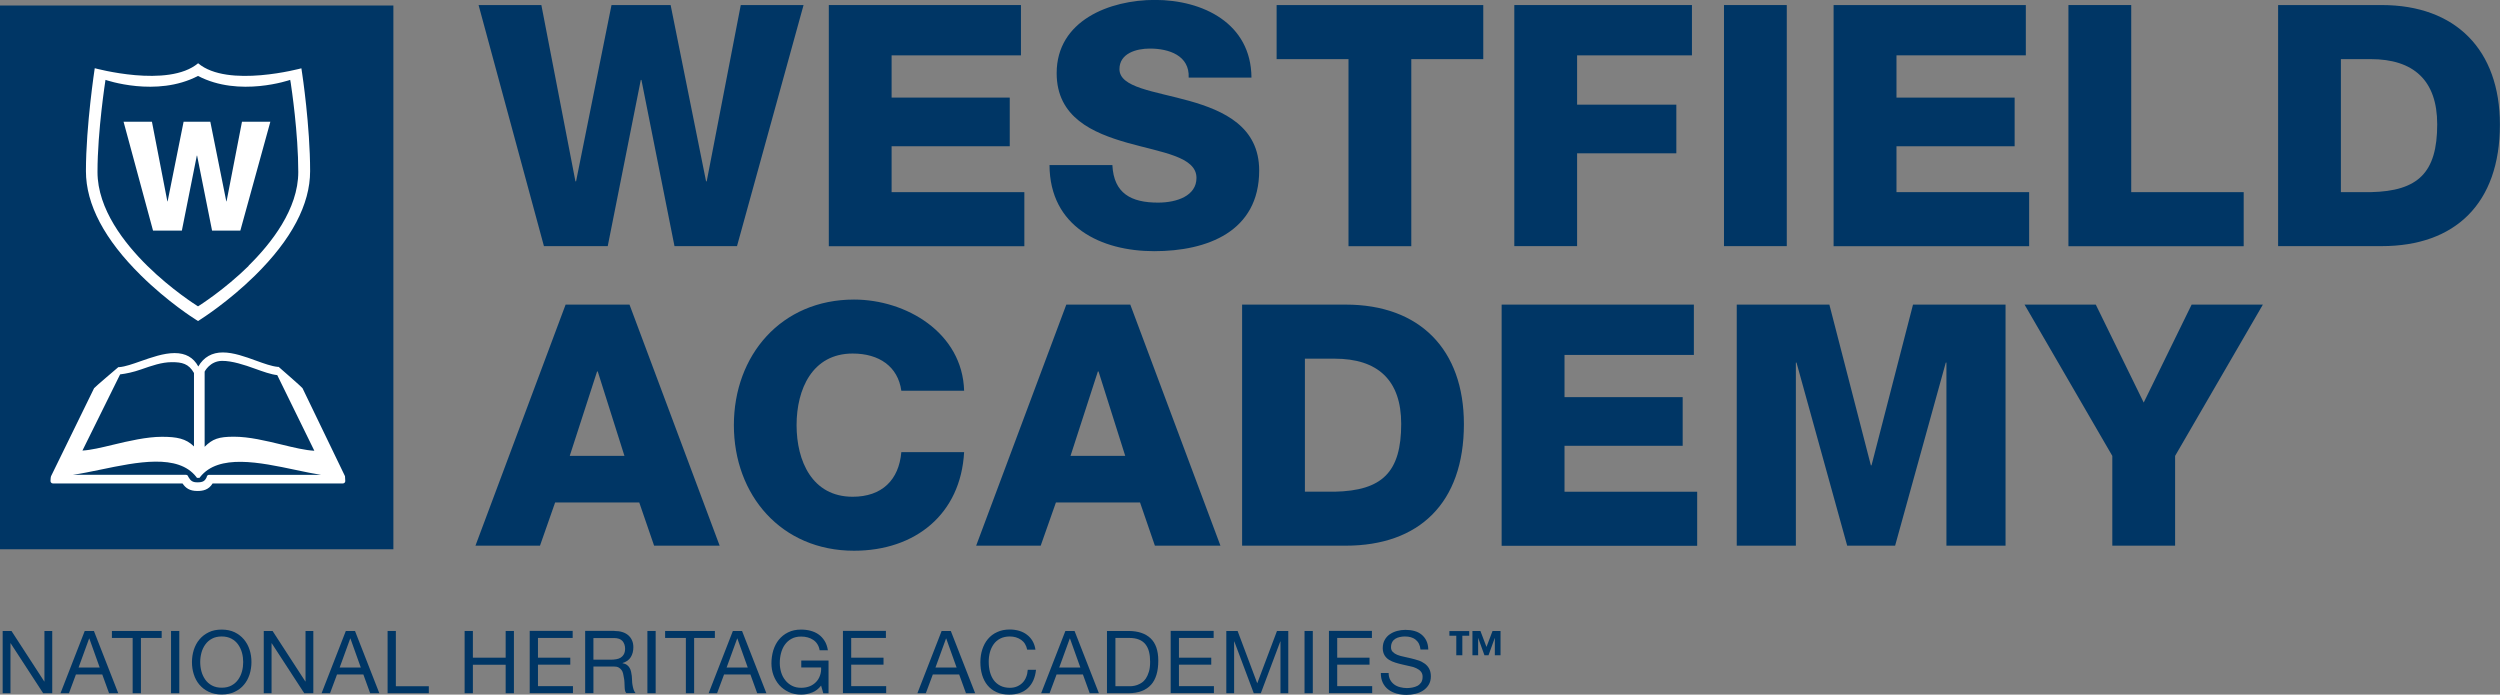
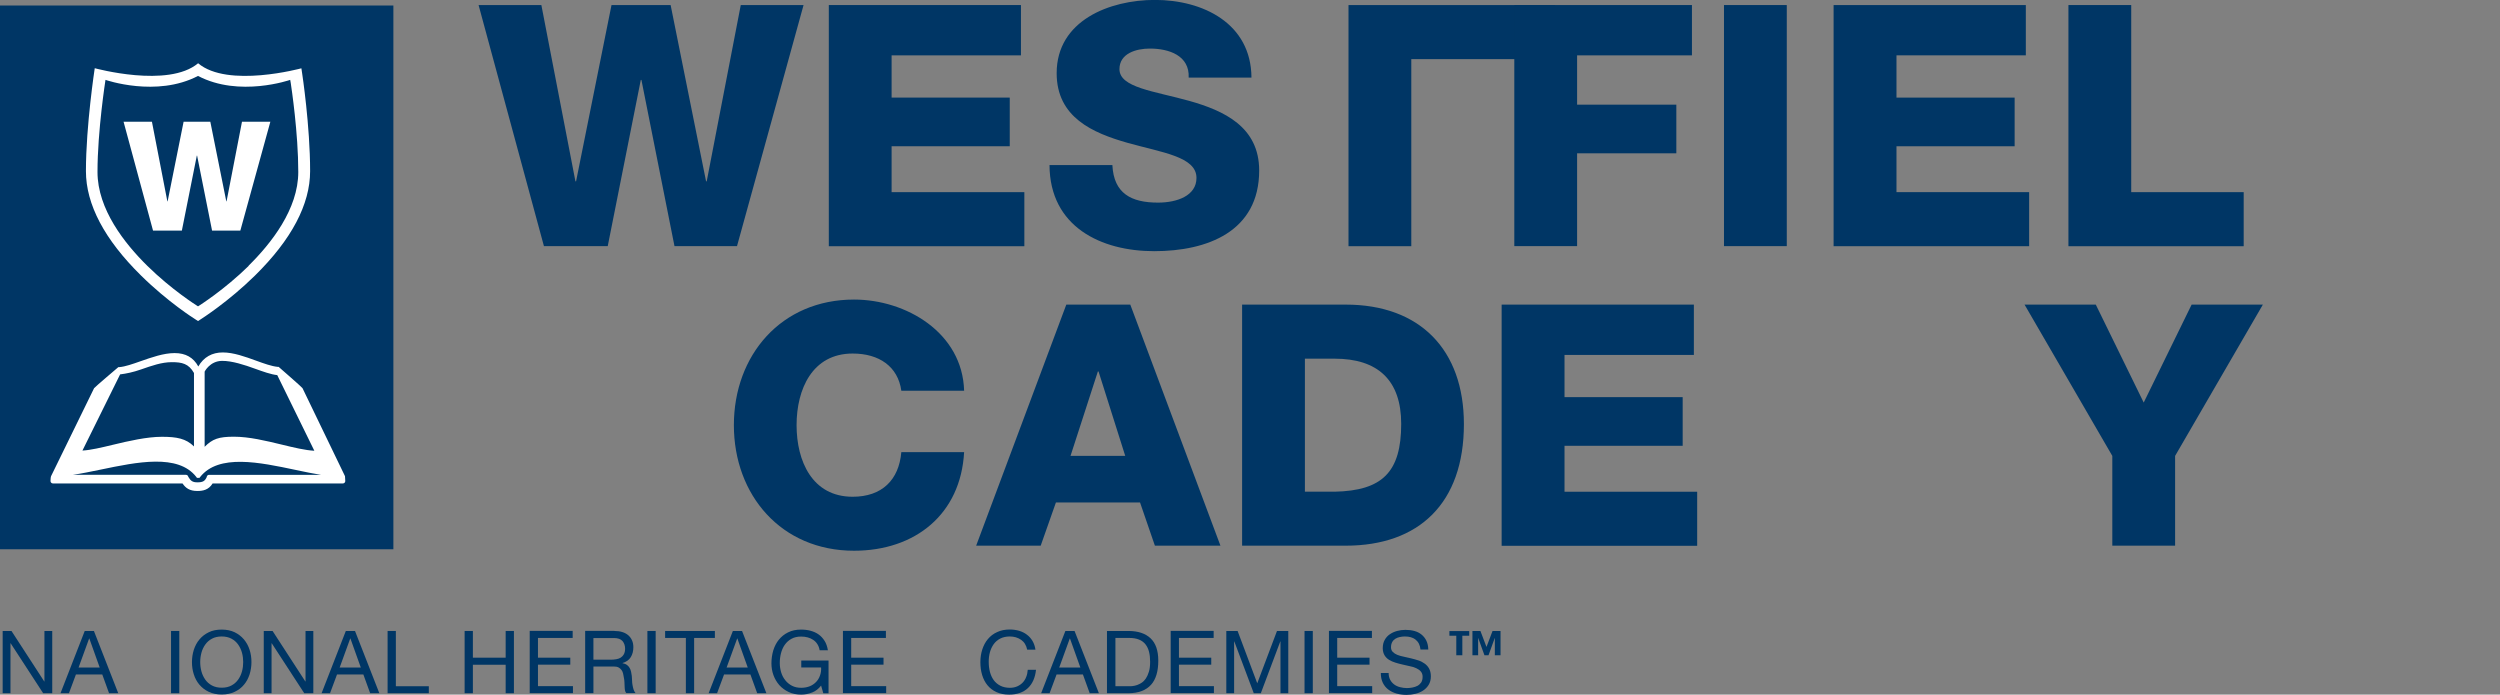
<svg xmlns="http://www.w3.org/2000/svg" id="Layer_1" width="272.32" height="75.66" viewBox="0 0 272.32 75.66">
  <rect x="0" y="0" width="272.32" height="75.66" fill="#808080" stroke="none" />
  <defs>
    <style>.cls-1{fill:#fff;}.cls-2{fill:#003665;}</style>
  </defs>
  <rect class="cls-2" y=".6" width="42.85" height="59.23" />
  <path class="cls-2" d="M80.31,26.81h-6.84l-3.6-18.1h-.07l-3.6,18.1h-6.95L52.13.55h6.84l3.71,19.2h.07l3.86-19.2h6.44l3.86,19.2h.07l3.71-19.2h6.84l-7.25,26.26Z" />
  <path class="cls-2" d="M90.28.55h20.93v5.48h-14.09v4.6h12.87v5.3h-12.87v5h14.46v5.89h-21.3V.55Z" />
  <path class="cls-2" d="M121.17,17.99c.15,3.09,2.06,4.08,4.97,4.08,2.06,0,4.19-.74,4.19-2.69,0-2.32-3.75-2.76-7.54-3.83-3.75-1.07-7.69-2.76-7.69-7.58,0-5.74,5.77-7.98,10.7-7.98,5.22,0,10.48,2.54,10.52,8.46h-6.84c.11-2.39-2.13-3.16-4.23-3.16-1.47,0-3.31.52-3.31,2.24,0,2.02,3.79,2.39,7.61,3.46,3.79,1.07,7.61,2.83,7.61,7.58,0,6.66-5.66,8.79-11.44,8.79s-11.37-2.65-11.4-9.38h6.84Z" />
-   <path class="cls-2" d="M161.56,6.44h-7.83v20.38h-6.84V6.44h-7.83V.55h22.51v5.89Z" />
+   <path class="cls-2" d="M161.56,6.44h-7.83v20.38h-6.84V6.44V.55h22.51v5.89Z" />
  <path class="cls-2" d="M164.95.55h19.35v5.48h-12.51v5.37h10.81v5.3h-10.81v10.11h-6.84V.55Z" />
  <path class="cls-2" d="M187.79.55h6.84v26.26h-6.84V.55Z" />
  <path class="cls-2" d="M199.74.55h20.93v5.48h-14.09v4.6h12.87v5.3h-12.87v5h14.45v5.89h-21.3V.55Z" />
  <path class="cls-2" d="M225.31.55h6.84v20.38h12.25v5.89h-19.09V.55Z" />
-   <path class="cls-2" d="M248.15.55h11.29c8.06,0,12.87,4.89,12.87,13.02,0,8.61-4.89,13.24-12.87,13.24h-11.29V.55ZM254.99,20.93h3.24c5.19-.11,7.25-2.13,7.25-7.39,0-4.78-2.57-7.1-7.25-7.1h-3.24v14.49Z" />
-   <path class="cls-2" d="M61.62,33.18h6.95l9.82,26.26h-7.14l-1.62-4.71h-9.16l-1.65,4.71h-7.03l9.82-26.26ZM62.06,49.66h5.96l-2.91-9.2h-.07l-2.98,9.2Z" />
  <path class="cls-2" d="M98.18,42.56c-.37-2.65-2.43-4.05-5.3-4.05-4.41,0-6.11,3.9-6.11,7.8s1.69,7.8,6.11,7.8c3.2,0,5.04-1.84,5.3-4.86h6.84c-.37,6.77-5.33,10.74-11.99,10.74-7.94,0-13.09-6.07-13.09-13.68s5.15-13.68,13.09-13.68c5.66,0,11.81,3.6,11.99,9.93h-6.84Z" />
  <path class="cls-2" d="M116.17,33.18h6.95l9.82,26.26h-7.14l-1.62-4.71h-9.16l-1.66,4.71h-7.03l9.82-26.26ZM116.61,49.66h5.96l-2.91-9.2h-.07l-2.98,9.2Z" />
  <path class="cls-2" d="M135.3,33.18h11.29c8.06,0,12.87,4.89,12.87,13.02,0,8.61-4.89,13.24-12.87,13.24h-11.29v-26.26ZM142.14,53.56h3.24c5.19-.11,7.25-2.13,7.25-7.39,0-4.78-2.57-7.1-7.25-7.1h-3.24v14.49Z" />
  <path class="cls-2" d="M163.58,33.18h20.93v5.48h-14.09v4.6h12.87v5.3h-12.87v5h14.45v5.89h-21.3v-26.26Z" />
-   <path class="cls-2" d="M189.19,33.18h10.08l4.52,17.51h.07l4.52-17.51h10.08v26.26h-6.44v-19.94h-.07l-5.52,19.94h-5.22l-5.52-19.94h-.07v19.94h-6.44v-26.26Z" />
  <path class="cls-2" d="M236.93,49.66v9.78h-6.84v-9.78l-9.56-16.48h7.76l5.22,10.67,5.22-10.67h7.76l-9.56,16.48Z" />
  <path class="cls-2" d="M1.25,68.73l3.57,5.5h.02v-5.5h.85v6.78h-.99l-3.54-5.44h-.02v5.44H.29v-6.78h.96Z" />
  <path class="cls-2" d="M10.23,68.73l2.65,6.78h-1l-.74-2.04h-2.87l-.76,2.04h-.92l2.64-6.78h1ZM10.86,72.71l-1.13-3.16h-.02l-1.15,3.16h2.3Z" />
-   <path class="cls-2" d="M12.19,69.49v-.76h5.42v.76h-2.26v6.02h-.9v-6.02h-2.26Z" />
  <path class="cls-2" d="M19.53,68.73v6.78h-.9v-6.78h.9Z" />
  <path class="cls-2" d="M21.11,70.79c.14-.43.34-.81.61-1.13.27-.33.61-.59,1.02-.79.4-.2.88-.29,1.41-.29s1.01.1,1.41.29c.41.2.74.46,1.02.79.27.33.48.71.61,1.13.14.43.2.87.2,1.33s-.07.91-.2,1.33c-.14.43-.34.81-.61,1.13-.27.33-.61.59-1.02.78-.4.19-.88.29-1.41.29s-1.01-.1-1.41-.29-.74-.45-1.02-.78-.48-.71-.61-1.13c-.14-.43-.2-.87-.2-1.33s.07-.91.2-1.33ZM21.94,73.13c.09.33.23.63.42.9.19.27.43.48.73.64.3.16.65.24,1.06.24s.77-.08,1.06-.24c.3-.16.54-.37.73-.64.19-.27.33-.56.42-.9.09-.33.13-.67.13-1.01s-.04-.68-.13-1.01-.23-.63-.42-.9c-.19-.27-.43-.48-.73-.64-.3-.16-.65-.24-1.06-.24s-.77.08-1.06.24c-.3.16-.54.37-.73.64-.19.27-.33.56-.42.9s-.13.67-.13,1.01.04.68.13,1.01Z" />
  <path class="cls-2" d="M29.69,68.73l3.57,5.5h.02v-5.5h.85v6.78h-.99l-3.54-5.44h-.02v5.44h-.85v-6.78h.96Z" />
  <path class="cls-2" d="M38.67,68.73l2.65,6.78h-1l-.74-2.04h-2.87l-.76,2.04h-.92l2.64-6.78h1ZM39.3,72.71l-1.13-3.16h-.02l-1.15,3.16h2.3Z" />
  <path class="cls-2" d="M43.12,68.73v6.02h3.59v.76h-4.49v-6.78h.9Z" />
  <path class="cls-2" d="M51.51,68.73v2.91h3.57v-2.91h.9v6.78h-.9v-3.1h-3.57v3.1h-.9v-6.78h.9Z" />
  <path class="cls-2" d="M62.38,68.73v.76h-3.78v2.15h3.52v.76h-3.52v2.34h3.81v.76h-4.71v-6.78h4.68Z" />
  <path class="cls-2" d="M66.93,68.73c.65,0,1.15.16,1.51.47.36.32.55.75.55,1.3,0,.41-.09.77-.28,1.08s-.49.52-.9.64v.02c.2.04.36.1.48.19.12.09.22.19.29.32.07.12.13.26.16.41.03.15.06.31.08.47.01.16.02.33.03.5,0,.17.02.34.05.5s.06.32.11.47c.05.15.12.28.21.39h-1.01c-.06-.07-.11-.16-.13-.28-.02-.12-.04-.25-.04-.4,0-.15-.01-.31-.02-.48,0-.17-.03-.34-.06-.5-.02-.16-.06-.32-.09-.47s-.1-.28-.18-.39c-.08-.11-.19-.2-.32-.27-.13-.07-.31-.1-.53-.1h-2.2v2.9h-.9v-6.78h3.19ZM67.12,71.81c.19-.03.36-.09.5-.18.14-.09.26-.22.34-.37s.13-.36.13-.6c0-.34-.1-.62-.29-.84-.19-.21-.5-.32-.92-.32h-2.24v2.36h1.88c.21,0,.41-.02.6-.05Z" />
  <path class="cls-2" d="M71.42,68.73v6.78h-.9v-6.78h.9Z" />
  <path class="cls-2" d="M72.45,69.49v-.76h5.42v.76h-2.26v6.02h-.9v-6.02h-2.26Z" />
  <path class="cls-2" d="M80.83,68.73l2.65,6.78h-1l-.74-2.04h-2.87l-.76,2.04h-.92l2.64-6.78h1ZM81.45,72.71l-1.13-3.16h-.02l-1.15,3.16h2.3Z" />
  <path class="cls-2" d="M88.46,75.43c-.39.16-.79.23-1.19.23-.51,0-.96-.09-1.36-.28-.4-.19-.74-.44-1.02-.75-.28-.32-.49-.68-.64-1.09-.15-.41-.22-.84-.22-1.28,0-.49.07-.96.2-1.41.14-.45.34-.84.61-1.17s.6-.6,1.01-.8c.4-.2.87-.3,1.41-.3.37,0,.71.04,1.04.13.33.09.62.22.87.4.26.18.47.42.65.7s.29.62.36,1.02h-.9c-.04-.26-.13-.48-.25-.67-.12-.19-.27-.34-.45-.46-.18-.12-.38-.21-.6-.27-.22-.06-.46-.09-.72-.09-.41,0-.76.08-1.06.25-.29.16-.53.38-.72.65-.19.27-.32.58-.41.92-.09.35-.13.7-.13,1.06s.05.69.15,1.02c.1.33.25.61.45.86.2.25.44.45.73.6s.62.22,1,.22c.35,0,.67-.06.94-.17.27-.11.5-.27.69-.47.19-.2.33-.43.42-.7.1-.27.14-.56.12-.87h-2.16v-.76h2.97v3.57h-.57l-.24-.84c-.27.35-.6.61-.99.76Z" />
  <path class="cls-2" d="M96.5,68.73v.76h-3.78v2.15h3.52v.76h-3.52v2.34h3.81v.76h-4.71v-6.78h4.68Z" />
-   <path class="cls-2" d="M103.57,68.73l2.65,6.78h-1l-.74-2.04h-2.87l-.76,2.04h-.92l2.64-6.78h1ZM104.2,72.71l-1.13-3.16h-.02l-1.15,3.16h2.3Z" />
  <path class="cls-2" d="M111.22,69.69c-.35-.24-.75-.36-1.23-.36-.4,0-.75.08-1.04.23-.29.15-.53.36-.71.61s-.32.55-.41.88c-.09.33-.13.67-.13,1.03,0,.39.04.75.13,1.1.09.35.23.65.41.9.19.26.43.46.72.61s.64.23,1.04.23c.3,0,.56-.05.79-.15.23-.1.43-.23.6-.41.17-.17.3-.38.39-.62.1-.24.15-.5.17-.78h.9c-.09.85-.38,1.52-.88,1.99-.5.47-1.18.71-2.05.71-.53,0-.98-.09-1.38-.27-.39-.18-.72-.43-.98-.75-.26-.32-.45-.69-.58-1.12-.13-.43-.19-.89-.19-1.39s.07-.96.21-1.39c.14-.43.34-.81.61-1.13s.6-.58,1.01-.76c.4-.19.86-.28,1.38-.28.35,0,.69.05,1.01.14.32.1.6.23.84.42.25.18.45.41.62.69.16.28.27.59.32.95h-.9c-.1-.48-.32-.84-.67-1.08Z" />
  <path class="cls-2" d="M117.05,68.73l2.65,6.78h-1l-.74-2.04h-2.87l-.76,2.04h-.92l2.64-6.78h1ZM117.68,72.71l-1.13-3.16h-.02l-1.15,3.16h2.3Z" />
  <path class="cls-2" d="M122.92,68.73c1.04,0,1.85.27,2.41.8s.84,1.34.84,2.43c0,.57-.06,1.07-.19,1.51-.13.44-.32.81-.59,1.11-.27.3-.6.53-1.02.69s-.9.24-1.46.24h-2.33v-6.78h2.33ZM123,74.75c.1,0,.23,0,.38-.02.15-.02.31-.05.48-.11.17-.06.34-.15.51-.26.17-.11.32-.27.45-.46.13-.2.24-.44.33-.74s.13-.65.13-1.07-.04-.77-.12-1.09c-.08-.32-.21-.59-.39-.82-.18-.22-.41-.4-.7-.51-.29-.12-.64-.18-1.05-.18h-1.52v5.26h1.5Z" />
  <path class="cls-2" d="M132.2,68.73v.76h-3.78v2.15h3.52v.76h-3.52v2.34h3.81v.76h-4.71v-6.78h4.68Z" />
  <path class="cls-2" d="M134.81,68.73l2.14,5.7,2.15-5.7h1.23v6.78h-.85v-5.64h-.02l-2.12,5.64h-.77l-2.12-5.64h-.02v5.64h-.85v-6.78h1.23Z" />
  <path class="cls-2" d="M143,68.73v6.78h-.9v-6.78h.9Z" />
  <path class="cls-2" d="M149.44,68.73v.76h-3.78v2.15h3.52v.76h-3.52v2.34h3.81v.76h-4.71v-6.78h4.68Z" />
  <path class="cls-2" d="M154.19,69.66c-.3-.22-.68-.33-1.15-.33-.19,0-.38.02-.56.06-.18.04-.35.1-.49.19s-.26.21-.34.36-.13.33-.13.56c0,.21.06.38.19.51s.29.24.49.32.44.15.7.2c.26.05.52.11.79.18.27.06.53.14.79.22s.49.2.7.35c.21.15.37.33.49.55.12.22.19.5.19.84,0,.36-.08.67-.24.93-.16.26-.37.47-.62.63s-.54.28-.85.35c-.31.07-.63.11-.94.11-.38,0-.74-.05-1.08-.14-.34-.1-.64-.24-.89-.43-.26-.19-.46-.44-.61-.74-.15-.3-.22-.66-.22-1.07h.85c0,.28.06.53.17.74s.26.37.44.51c.18.13.39.23.63.29.24.06.49.1.74.1.2,0,.41-.02.61-.06s.39-.1.56-.19c.16-.09.3-.22.4-.37.1-.16.15-.36.15-.61,0-.23-.06-.42-.19-.57-.12-.15-.29-.26-.49-.36s-.44-.17-.7-.22c-.26-.06-.52-.12-.79-.18s-.53-.13-.79-.21-.49-.18-.7-.31c-.21-.13-.37-.3-.49-.5-.12-.21-.19-.46-.19-.77,0-.34.07-.64.21-.89.14-.25.32-.46.56-.62s.49-.28.79-.36c.29-.08.6-.12.91-.12.35,0,.67.04.97.12.3.08.56.21.78.39.22.18.4.4.53.67.13.27.2.59.21.96h-.85c-.05-.49-.23-.84-.53-1.06Z" />
  <path class="cls-1" d="M22.78,51.72c-.13,0-.24.09-.26.22v.02c-.2.45-.43.58-1.01.58-.54,0-.73-.15-1-.6h0c-.02-.13-.13-.22-.26-.22H7.93c.94-.13,1.97-.35,3.05-.57,3.94-.82,8.42-1.75,10.4.8l.07.1h.28l.07-.09c2.02-2.55,6.48-1.6,10.41-.77.97.21,1.92.4,2.78.54h-12.22ZM13.09,40.78c.66-.08,1.43-.24,2.28-.54,1.15-.4,2.24-.79,3.35-.79s1.83.16,2.41,1.18v8c-.87-.86-1.87-1.05-3.5-1.05s-3.64.46-5.33.87c-1.24.3-2.42.58-3.32.63l4.1-8.29ZM24.19,39.31c1.08-.01,2.46.44,3.58.85.86.31,1.75.63,2.43.7l4.04,8.24c-.99-.05-2.24-.35-3.55-.67-1.74-.42-3.55-.86-5.21-.86s-2.33.24-3.19,1.1v-8.19s.57-1.16,1.9-1.17ZM37.58,51.87l-4.63-9.59c-.04-.09-2.6-2.32-2.6-2.32h-.11c-.64-.06-1.48-.36-2.36-.68-1.15-.42-2.45-.89-3.61-.89s-2.08.5-2.67,1.53c-.53-.98-1.38-1.46-2.58-1.46s-2.51.47-3.69.88c-.88.31-1.7.6-2.33.65h-.11s-2.59,2.2-2.64,2.29l-4.69,9.59c-.04.08-.06.43-.06.53,0,.14.12.26.26.26h14.12c.34.5.77.82,1.62.82.58,0,1.22-.1,1.66-.82h14.19c.15,0,.26-.12.26-.26" />
  <path class="cls-1" d="M27.1,28.95c-2.66,2.61-5.36,4.31-5.39,4.33l-.14.09-.14-.09s-2.73-1.71-5.39-4.33c-2.47-2.43-5.42-6.17-5.42-10.21,0-4.5.87-10.04.87-10.04,0,0,5.55,1.94,10.08-.43,4.5,2.37,10.04.43,10.04.43l.06.34c.08.54.82,5.44.82,9.7,0,4.04-2.95,7.78-5.42,10.21ZM32.91,7.98l-.08-.54s-8.02,2.19-11.25-.55c-3.25,2.74-11.26.54-11.26.54,0,0-.96,6.26-.96,11.21,0,3.62,2.02,7.45,6,11.37,2.93,2.89,5.81,4.71,5.93,4.78l.28.18.28-.18c.12-.08,3-1.9,5.93-4.78,3.98-3.92,6-7.75,6-11.37,0-4.91-.86-10.61-.87-10.66Z" />
  <path class="cls-1" d="M26.19,25.12h-3.09l-1.63-8.17h-.03l-1.63,8.17h-3.14l-3.21-11.86h3.09l1.68,8.67h.03l1.74-8.67h2.91l1.74,8.67h.03l1.68-8.67h3.09l-3.27,11.86Z" />
  <path class="cls-2" d="M159.29,69.25v2.13h-.66v-2.13h-.75v-.51h2.16v.51h-.75ZM162.83,71.38v-1.88h-.01l-.68,1.88h-.44l-.68-1.88h-.01v1.88h-.62v-2.65h.87l.66,1.74.66-1.74h.87v2.65h-.62Z" />
</svg>